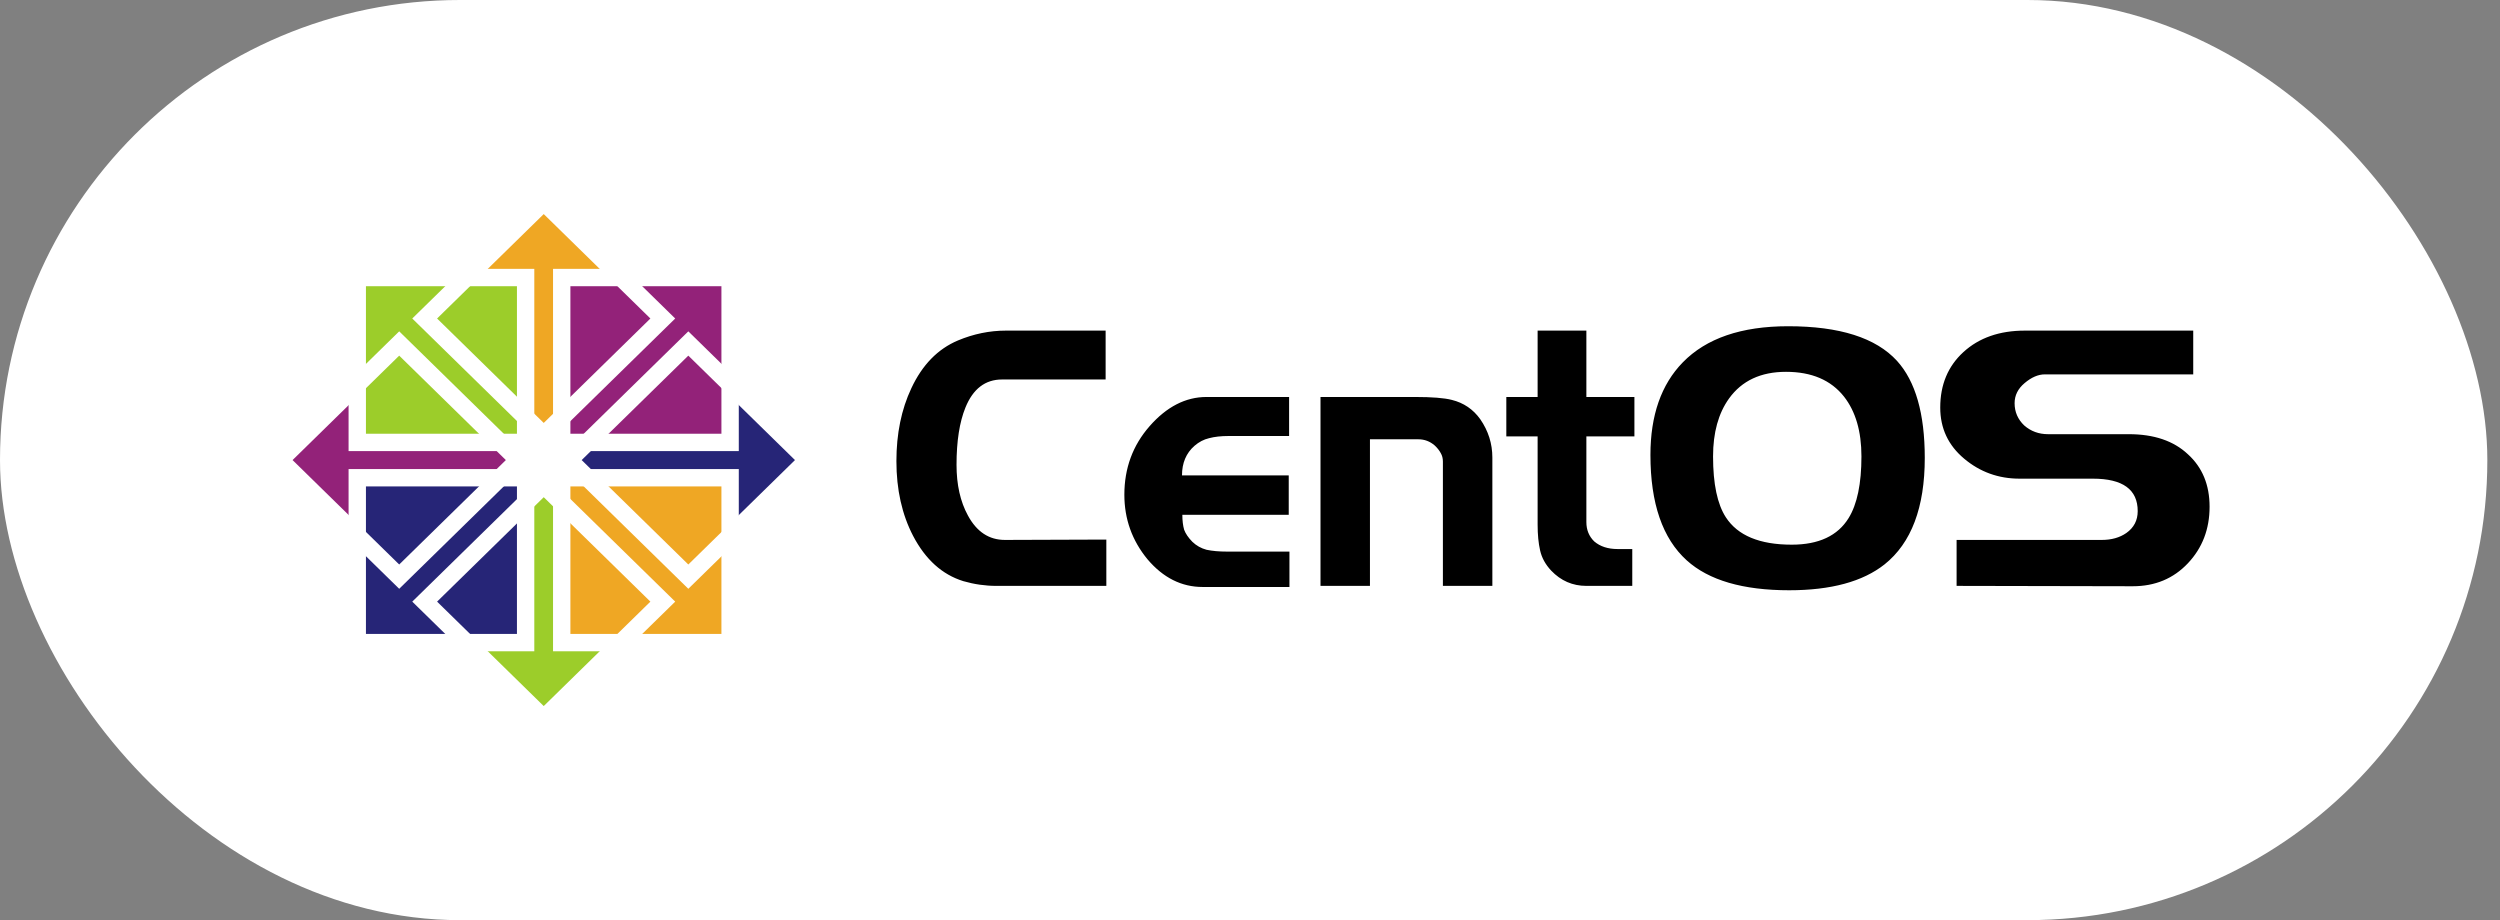
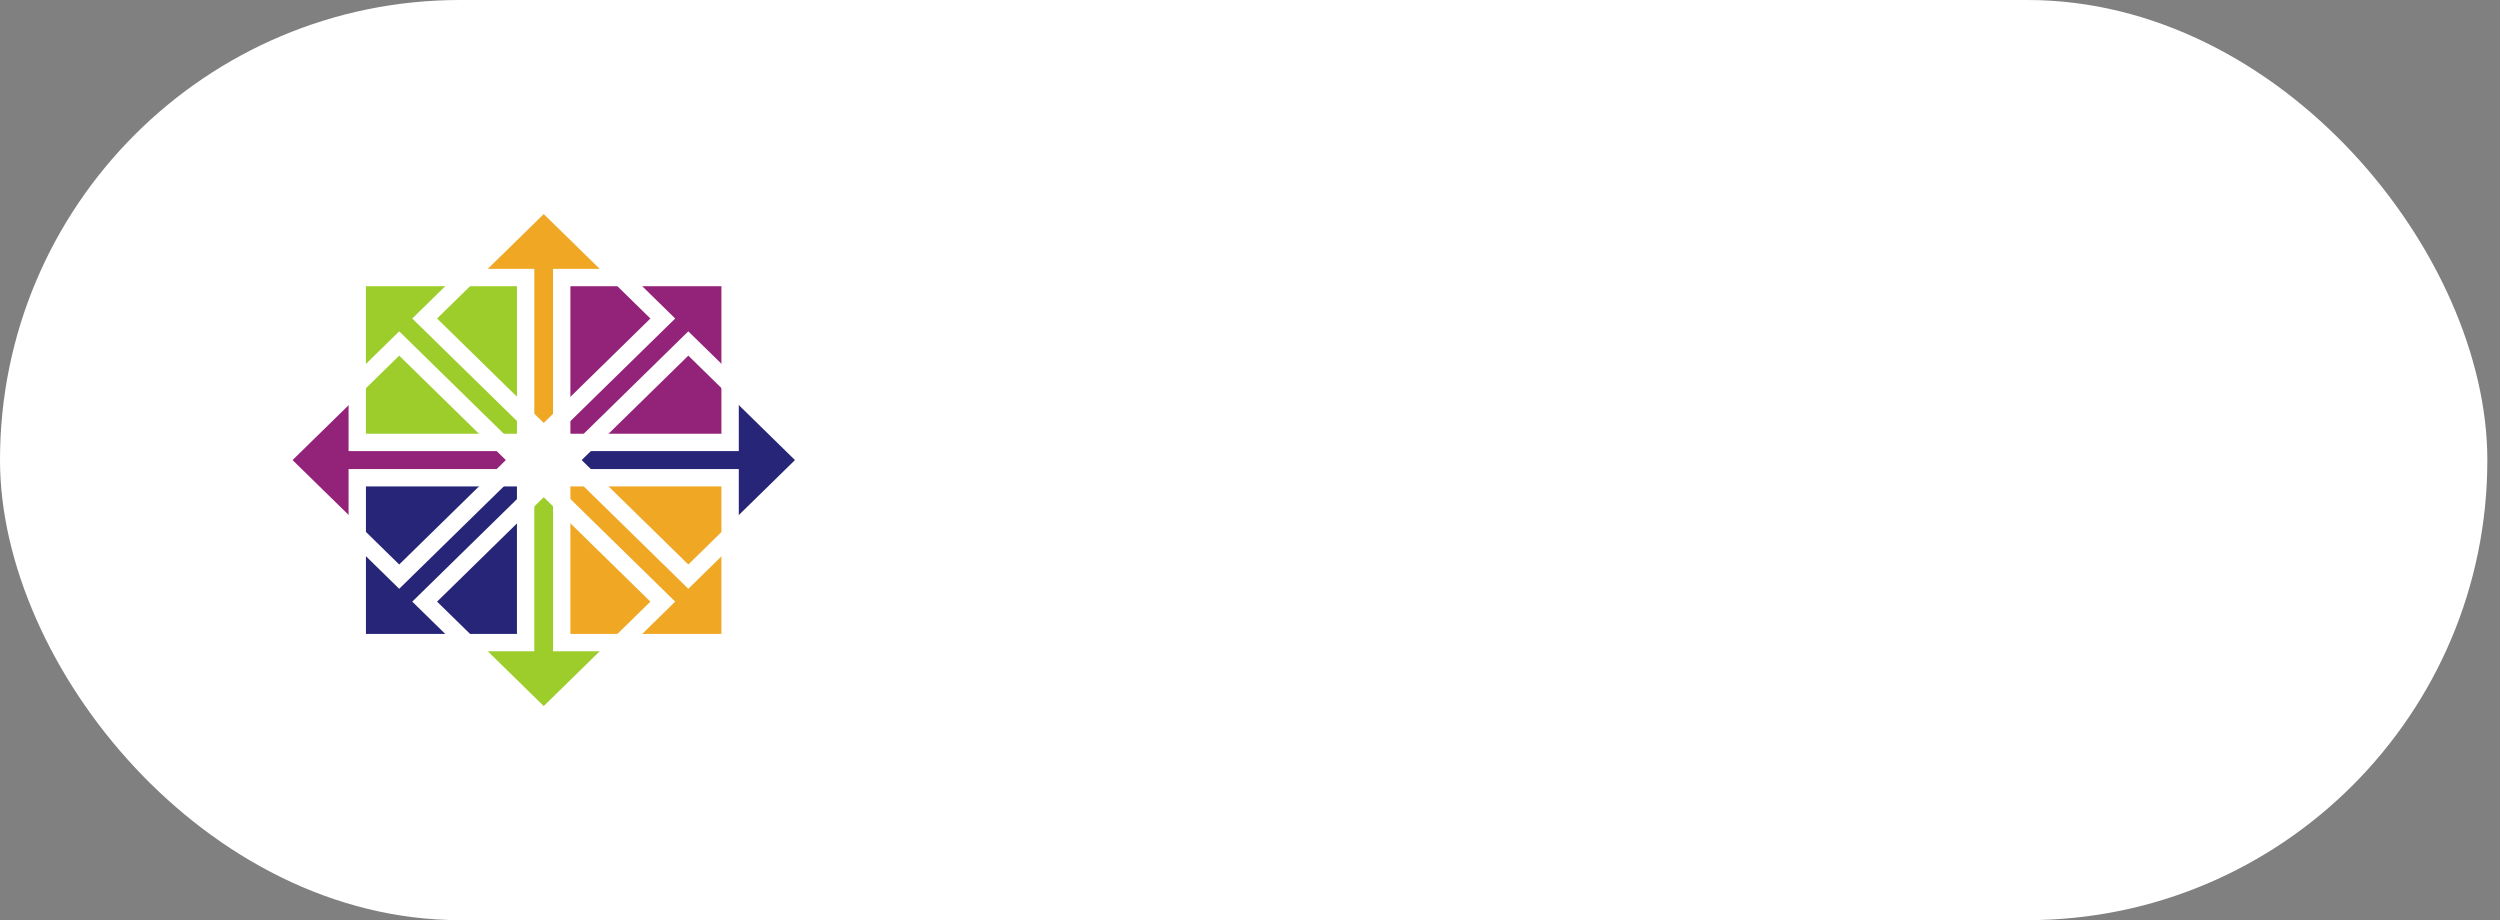
<svg xmlns="http://www.w3.org/2000/svg" width="144" height="53" viewBox="0 0 144 53" fill="none">
  <rect x="0" y="0" width="144" height="53" fill="#808080" stroke="none" />
  <rect width="143.271" height="53" rx="26.5" fill="white" />
-   <path d="M63.725 33.747H57.392C56.75 33.747 56.114 33.656 55.486 33.474C54.27 33.096 53.307 32.228 52.596 30.869C51.954 29.637 51.633 28.201 51.633 26.563C51.633 24.981 51.92 23.58 52.494 22.362C53.122 21.018 54.017 20.1 55.178 19.61C56.08 19.232 57.003 19.043 57.945 19.043H63.684V21.858H57.72C56.75 21.858 56.046 22.397 55.609 23.475C55.267 24.316 55.096 25.415 55.096 26.773C55.096 27.921 55.315 28.895 55.752 29.693C56.258 30.631 56.968 31.1 57.884 31.1L63.725 31.079V33.747ZM74.272 33.81H69.272C68.055 33.81 66.997 33.278 66.095 32.214C65.207 31.135 64.763 29.896 64.763 28.495C64.763 26.969 65.248 25.653 66.218 24.547C67.201 23.426 68.295 22.866 69.497 22.866H74.252V25.114H70.768C70.331 25.114 69.955 25.156 69.641 25.24C69.34 25.31 69.06 25.457 68.8 25.681C68.322 26.101 68.083 26.668 68.083 27.382H74.231V29.651H68.103C68.103 29.987 68.138 30.274 68.206 30.512C68.288 30.736 68.445 30.967 68.677 31.205C68.909 31.429 69.183 31.583 69.497 31.667C69.825 31.737 70.221 31.772 70.686 31.772H74.272V33.81ZM85.96 33.747H83.111V26.584C83.111 26.402 83.07 26.241 82.988 26.101C82.906 25.947 82.79 25.8 82.64 25.66C82.366 25.422 82.052 25.303 81.697 25.303H78.909V33.747H76.061V22.866H81.512C82.482 22.866 83.186 22.922 83.623 23.034C84.306 23.202 84.853 23.573 85.263 24.147C85.728 24.82 85.96 25.555 85.96 26.353V33.747ZM94.142 25.135H91.375V30.071C91.375 30.519 91.525 30.89 91.826 31.184C92.168 31.478 92.618 31.625 93.179 31.625H94.019V33.747H91.375C90.583 33.747 89.906 33.453 89.346 32.865C89.018 32.515 88.806 32.13 88.711 31.709C88.615 31.289 88.567 30.792 88.567 30.218V25.135H86.764V22.866H88.567V19.043H91.375V22.866H94.142V25.135ZM110.867 26.374C110.867 29.231 110.095 31.275 108.551 32.508C107.294 33.502 105.463 33.999 103.058 33.999C100.394 33.999 98.426 33.425 97.156 32.277C95.762 31.016 95.065 28.993 95.065 26.206C95.065 23.923 95.687 22.145 96.93 20.871C98.283 19.484 100.305 18.791 102.997 18.791C105.962 18.791 108.052 19.456 109.268 20.787C110.334 21.963 110.867 23.825 110.867 26.374ZM107.219 26.29C107.219 24.848 106.884 23.699 106.215 22.845C105.463 21.893 104.349 21.417 102.874 21.417C101.426 21.417 100.332 21.928 99.595 22.95C98.98 23.804 98.672 24.918 98.672 26.29C98.672 27.872 98.918 29.042 99.41 29.798C100.093 30.848 101.357 31.373 103.202 31.373C104.759 31.373 105.852 30.862 106.481 29.84C106.973 29.042 107.219 27.858 107.219 26.29ZM127.272 29.189C127.272 30.477 126.856 31.562 126.022 32.445C125.189 33.327 124.13 33.768 122.846 33.768L112.7 33.747V31.1H121.062C121.623 31.1 122.094 30.967 122.477 30.701C122.914 30.393 123.132 29.973 123.132 29.441C123.132 28.195 122.272 27.571 120.55 27.571H116.328C115.112 27.571 114.046 27.186 113.131 26.416C112.215 25.646 111.758 24.666 111.758 23.475C111.758 22.159 112.202 21.095 113.09 20.282C113.992 19.456 115.173 19.043 116.635 19.043H126.33V21.564H117.783C117.401 21.564 117.011 21.732 116.615 22.068C116.232 22.39 116.041 22.775 116.041 23.223C116.041 23.727 116.226 24.154 116.594 24.505C116.977 24.841 117.435 25.009 117.968 25.009H122.62C124.068 25.009 125.202 25.394 126.022 26.164C126.856 26.92 127.272 27.928 127.272 29.189Z" fill="black" />
  <path fill-rule="evenodd" clip-rule="evenodd" d="M28.849 25.38L29.983 26.483L28.849 27.587H20.868V31.266L16 26.483L20.868 21.782V25.38L28.849 25.38Z" fill="#932279" />
  <path fill-rule="evenodd" clip-rule="evenodd" d="M32.464 24.082L31.337 25.192L30.21 24.082V16.266H26.453L31.337 11.5L36.139 16.266H32.465L32.464 24.082Z" fill="#EFA724" />
  <path fill-rule="evenodd" clip-rule="evenodd" d="M33.787 27.62L32.653 26.517L33.787 25.413H41.769V21.734L46.637 26.517L41.769 31.218V27.62L33.787 27.62Z" fill="#262577" />
  <path fill-rule="evenodd" clip-rule="evenodd" d="M30.172 28.918L31.3 27.808L32.427 28.918V36.734H36.184L31.3 41.5L26.498 36.734H30.172L30.172 28.918Z" fill="#9CCD2A" />
  <path d="M20.578 15.986H30.276V25.483H20.578V15.986Z" fill="#9CCD2A" stroke="white" />
  <path d="M32.355 15.986H42.054V25.483H32.355V15.986Z" fill="#932279" stroke="white" />
  <path d="M32.355 27.518H42.054V37.014H32.355V27.518Z" fill="#EFA724" stroke="white" />
  <path d="M20.578 27.518H30.276V37.014H20.578V27.518Z" fill="#262577" stroke="white" />
  <path d="M16.137 26.5L22.994 19.785L29.852 26.5L22.994 33.215L16.137 26.5Z" stroke="white" />
  <path d="M24.461 18.346L31.319 11.631L38.177 18.346L31.319 25.061L24.461 18.346Z" stroke="white" />
  <path d="M32.789 26.5L39.647 19.785L46.505 26.5L39.647 33.215L32.789 26.5Z" stroke="white" />
  <path d="M24.461 34.654L31.319 27.939L38.177 34.654L31.319 41.369L24.461 34.654Z" stroke="white" />
</svg>